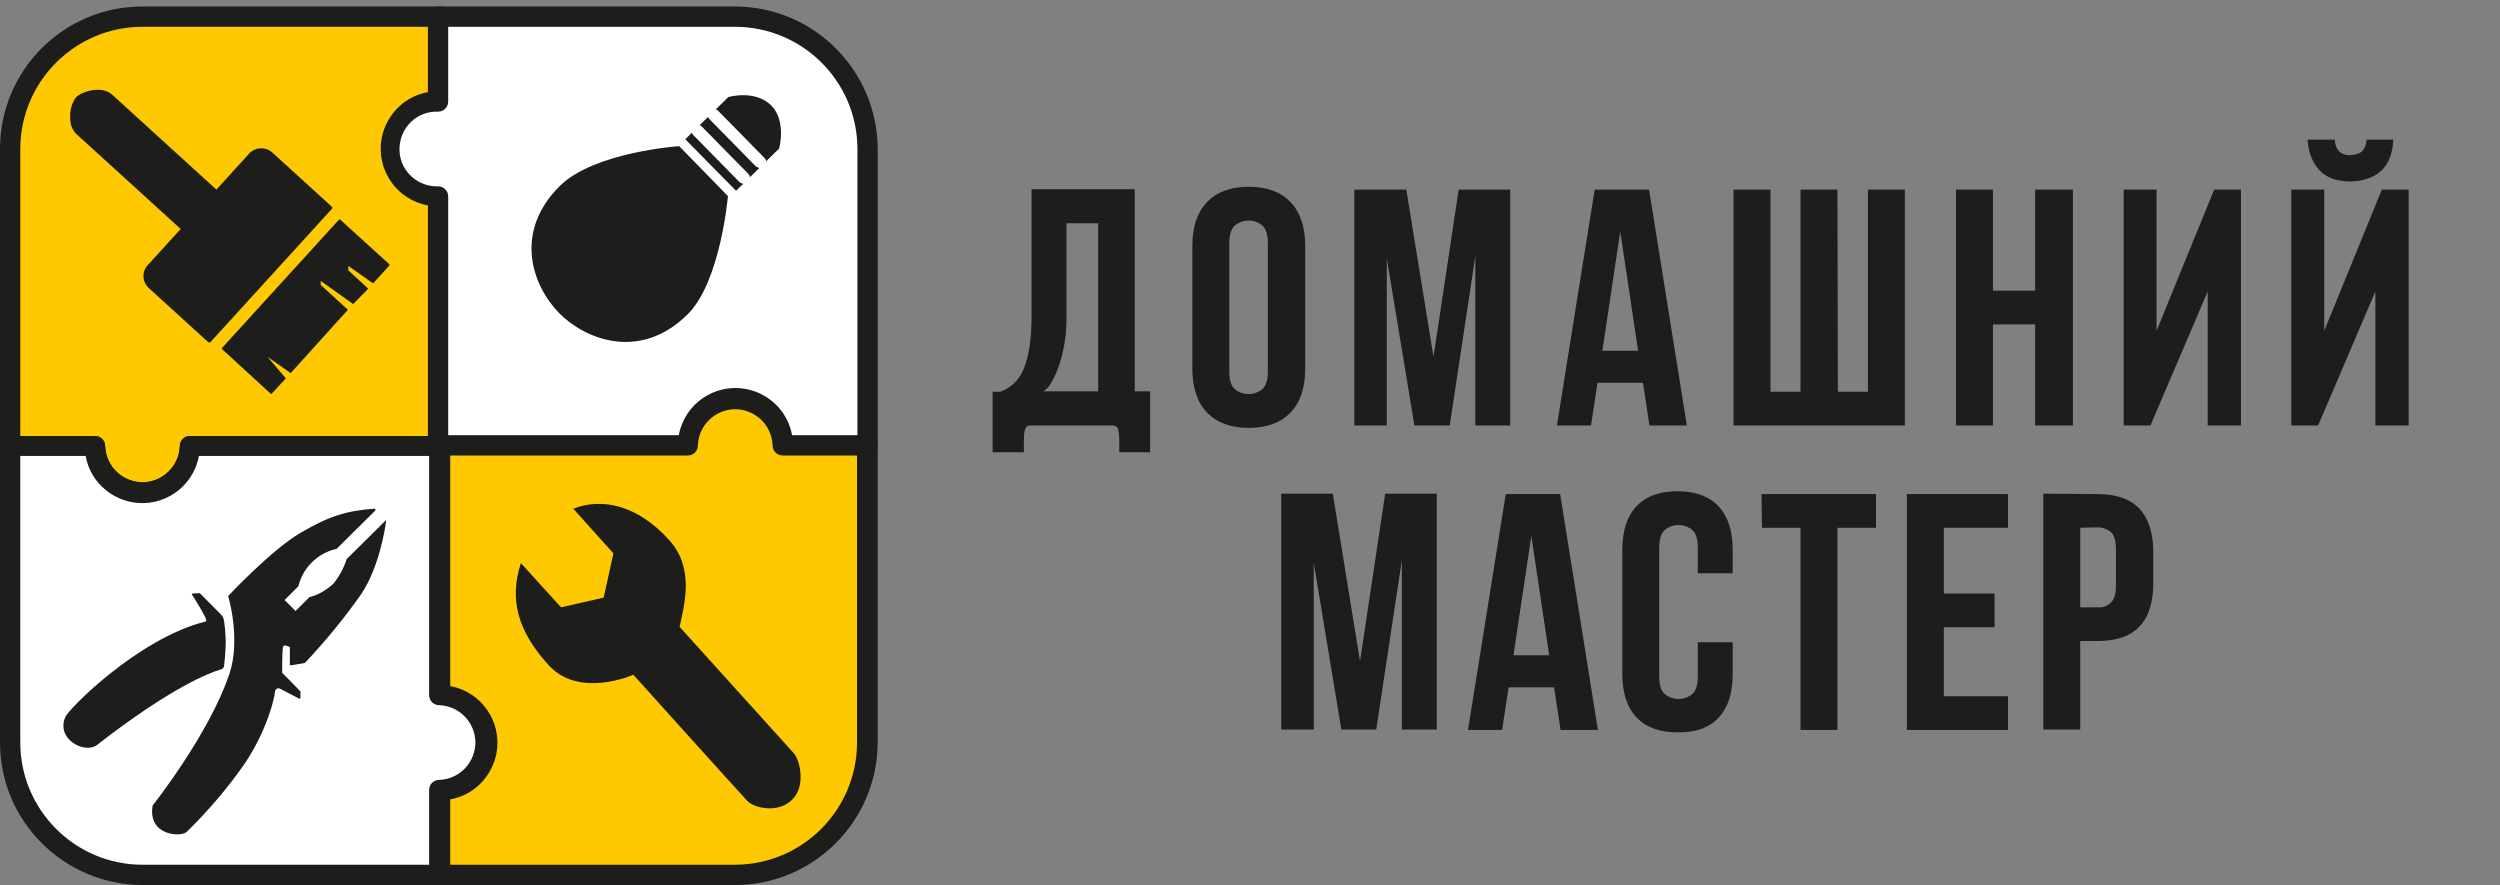
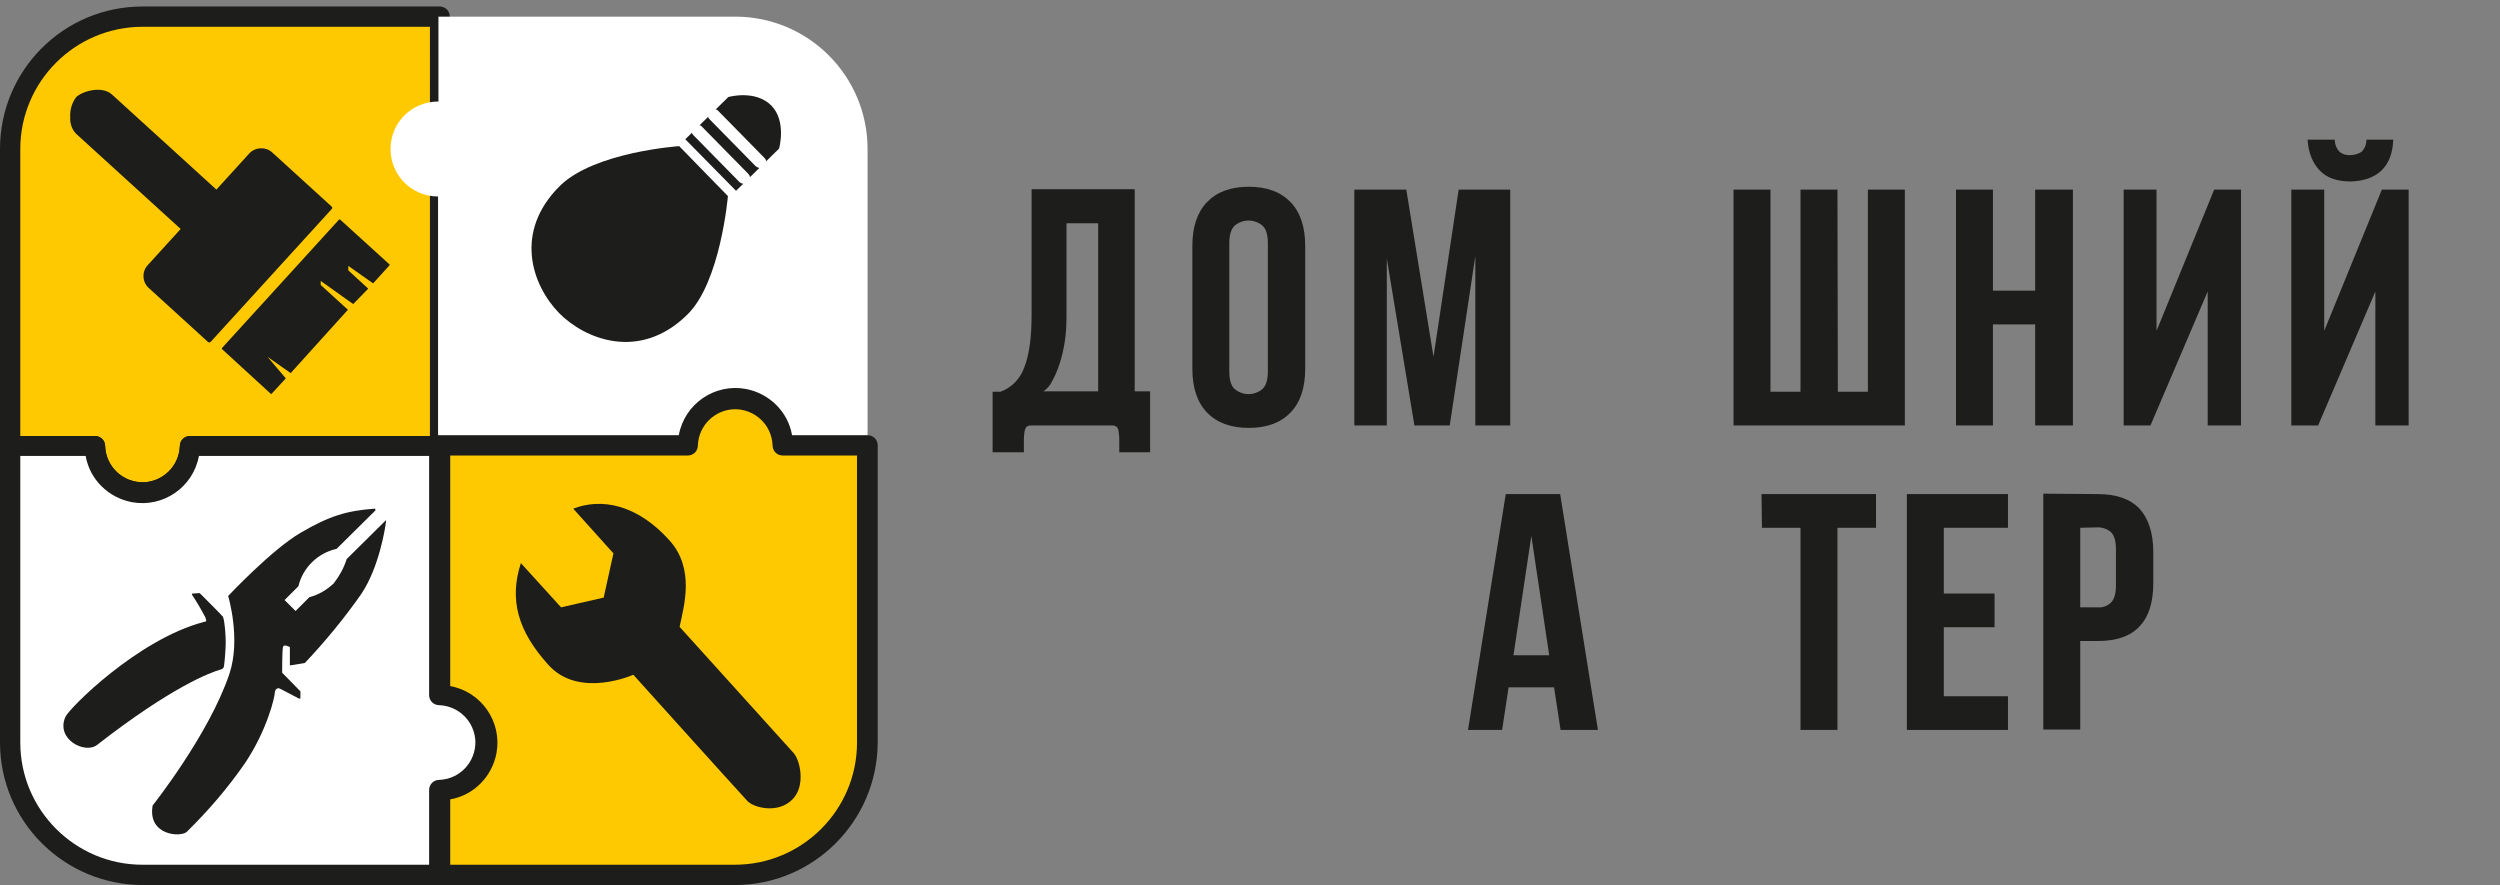
<svg xmlns="http://www.w3.org/2000/svg" version="1.1" id="Слой_1" x="0px" y="0px" viewBox="0 0 615.8 218" style="enable-background:new 0 0 615.8 218;" xml:space="preserve">
  <rect x="0" y="0" width="615.8" height="218" fill="#808080" stroke="none" />
  <style type="text/css">
	.st0{fill:#FEC900;}
	.st1{fill:#1D1D1B;}
	.st2{fill:#FFFFFF;}
</style>
  <g id="Слой_1_1_">
    <g>
      <g>
        <g>
          <path class="st0" d="M35,121.6c6.5,0,11.7-5.2,11.7-11.7l0,0h61.6V4.1H35.1c-18,0-32.6,14.6-32.6,32.6v73.2h20.9      C23.4,116.3,28.6,121.6,35,121.6z" />
          <path class="st1" d="M35,124.1c-6.9,0-12.8-4.9-14-11.7H2.5c-1.4,0-2.5-1.1-2.5-2.5V36.7C0,17.3,15.7,1.6,35.1,1.6h73.2      c1.4,0,2.5,1.1,2.5,2.5v105.8c0,1.4-1.1,2.5-2.5,2.5H49C47.8,119.2,41.9,124.1,35,124.1z M5,107.4h18.4c1.4,0,2.5,1.1,2.5,2.5      c0.2,5.1,4.4,9,9.5,8.9c4.8-0.2,8.7-4,8.9-8.9c0-1.4,1.1-2.5,2.5-2.5h59.1V6.6H35.1C18.5,6.6,5,20.1,5,36.7V107.4z" />
        </g>
        <g>
          <path class="st2" d="M96.2,36.7c0,6.5,5.2,11.7,11.7,11.7l0,0v61.6h105.8V36.7c0-18-14.6-32.6-32.6-32.6c0,0,0,0,0,0h-73.1V25      C101.4,25,96.2,30.2,96.2,36.7z" />
-           <path class="st1" d="M213.7,112.4H107.9c-1.4,0-2.5-1.1-2.5-2.5V50.6c-7.7-1.4-12.8-8.8-11.4-16.5c1.1-5.8,5.6-10.4,11.4-11.4      V4.1c0-1.4,1.1-2.5,2.5-2.5H181c19.4,0,35.1,15.7,35.2,35.1v73.2C216.2,111.3,215.1,112.4,213.7,112.4      C213.7,112.4,213.7,112.4,213.7,112.4z M110.4,107.4h100.8V36.7c0-16.6-13.5-30.1-30.2-30.1h-70.6V25c0,1.4-1.1,2.5-2.5,2.5      c-5.1-0.2-9.3,3.8-9.5,8.9c-0.2,5.1,3.8,9.3,8.9,9.5c0.2,0,0.4,0,0.6,0c1.4,0,2.5,1.1,2.5,2.5L110.4,107.4z" />
        </g>
        <g>
          <path class="st0" d="M181.1,98c-6.5,0-11.7,5.2-11.7,11.7c0,0,0,0,0,0h-61.6v105.8H181c18,0,32.6-14.6,32.6-32.6l0,0v-73.1      h-20.8C192.8,103.3,187.6,98,181.1,98C181.1,98,181.1,98,181.1,98z" />
          <path class="st1" d="M181,218h-73.1c-1.4,0-2.5-1.1-2.5-2.5V109.7c0-1.4,1.1-2.5,2.5-2.5h59.3c1.4-7.7,8.8-12.8,16.5-11.4      c5.8,1.1,10.4,5.6,11.4,11.4h18.6c1.4,0,2.5,1.1,2.5,2.5v73.2C216.1,202.3,200.4,218,181,218z M110.3,213H181      c16.6,0,30.1-13.5,30.1-30.1v-70.7h-18.3c-1.4,0-2.5-1.1-2.5-2.5c-0.2-5.1-4.4-9-9.5-8.9c-4.8,0.2-8.7,4-8.9,8.9      c0,1.4-1.1,2.5-2.5,2.5h-59.1L110.3,213z" />
        </g>
        <g>
          <path class="st2" d="M108.3,171.3v-61.4H46.7c0.2,6.5-4.9,11.8-11.3,12s-11.8-4.9-12-11.3c0-0.2,0-0.5,0-0.7H2.5      c0,16.6,0,48.5,0,73c0,18,14.6,32.6,32.6,32.6c0,0,0,0,0,0h73.1v-20.9c6.5-0.2,11.5-5.6,11.3-12      C119.4,176.4,114.5,171.5,108.3,171.3L108.3,171.3z M2.5,109.7c0,0,0,0.1,0,0.1S2.5,109.8,2.5,109.7z" />
          <path class="st1" d="M108.3,218H35.2C15.8,218,0,202.3,0,182.9c0,0,0,0,0,0c0-24.1,0-56.3,0-73v-0.1l0,0v-0.1      c0-1.4,1.1-2.5,2.5-2.5l0,0c0.3,0,0.7,0.1,1,0.2h19.9c1.4,0,2.5,1.1,2.5,2.5c0.2,5.1,4.4,9,9.5,8.9c4.8-0.2,8.7-4,8.9-8.9      c0-1.4,1.1-2.5,2.5-2.5h61.6c1.4,0,2.5,1.1,2.5,2.5V169c7.7,1.4,12.8,8.8,11.4,16.5c-1.1,5.8-5.6,10.4-11.4,11.4v18.6      C110.8,216.9,109.7,218,108.3,218z M5,112.4c0,17.2,0,47.5,0,70.5C5,199.5,18.5,213,35.1,213c0,0,0,0,0,0h70.6v-18.4      c0-1.4,1.1-2.5,2.5-2.5c5.1-0.2,9-4.4,8.9-9.5c-0.2-4.8-4-8.7-8.9-8.9c-1.4,0-2.5-1.1-2.5-2.5v-58.9H49      c-1.4,7.7-8.8,12.8-16.5,11.4c-5.8-1.1-10.4-5.6-11.4-11.4H5z" />
        </g>
      </g>
      <g>
        <path class="st1" d="M92.5,125.7l-9.6,9.5c-4.6,1-8.3,4.6-9.4,9.2l-3.4,3.4l2.7,2.7l3.4-3.4c2.3-0.6,4.3-1.8,6-3.4     c1.4-1.8,2.5-3.8,3.2-6l9.6-9.5c0,0,0.1,0,0.1,0c0,0,0,0.1,0,0.1c-0.2,1.8-1.7,11.4-6.1,18c-4.2,6-8.9,11.7-13.9,17l-3.6,0.6     c-0.1,0-0.1,0-0.1-0.1c0,0,0,0,0,0v-4.4c0,0-1.5-0.9-1.7,0s-0.2,5.7-0.2,6.3l4.5,4.6c0,0,0.1,0.1,0,0.1v1.5     c0,0.1-0.1,0.2-0.2,0.2c0,0-0.1,0-0.1,0l-4.6-2.4c-0.4-0.3-0.9-0.2-1.2,0.2c-0.1,0.2-0.2,0.4-0.2,0.6c0,1.2-1.9,9.3-7.3,17.4     c-4.2,6.1-9.1,11.8-14.4,17c-1.5,1.4-9.7,0.9-8.4-6.5c0,0,13.9-17.5,18.9-32.4c2.9-8.6-0.3-19.2-0.3-19.2s10.8-11.5,17.9-15.6     c7-4.1,11.3-5.4,18.1-5.9c0,0,0.1,0,0.2,0C92.5,125.6,92.5,125.7,92.5,125.7L92.5,125.7z" />
        <path class="st1" d="M54.9,151.9c0.5,1.1,0.7,4.9,0.7,6.4c0,1.2-0.2,4.1-0.4,5.6c0,0.5-0.3,0.9-0.8,1c-2.5,0.7-12,4.2-30.5,18.6     c-3,2.3-10.2-1.4-7.8-6.9c0.9-2.1,17.8-19.1,34.1-23.4c0.9-0.2,0.6-0.1,0.4-1.1c-1-1.9-2.1-3.8-3.3-5.6c-0.1-0.1,0-0.2,0.1-0.3     c0,0,0.1,0,0.1,0l1.6-0.1c0.1,0,0.1,0,0.2,0.1C49.8,146.7,54.8,151.7,54.9,151.9z" />
      </g>
      <g>
        <path class="st1" d="M137.7,77.1c6.3,6.4,19.8,12,31.6,0.4c8.2-8,10-29.2,10-29.2l-12-12.3c0,0-20.9,1.4-29.4,9.8     C126.5,57.1,131,70.2,137.7,77.1z" />
        <path class="st1" d="M168.8,34.3l10.6-10.4c0,0,6.6-1.9,10.6,2.1c3.8,3.9,1.9,10.6,1.9,10.6L181.3,47L168.8,34.3z" />
        <path class="st2" d="M183.3,45.3c-0.4,0-0.8-0.2-1.1-0.4l-11.4-11.6c-0.6-0.6-0.6-1.5-0.1-2.1c0.6-0.6,1.5-0.6,2.1-0.1     c0,0,0,0,0.1,0.1l11.4,11.6c0.6,0.6,0.6,1.5,0,2.1C184.1,45.1,183.7,45.3,183.3,45.3L183.3,45.3z" />
        <path class="st2" d="M187.3,41.4c-0.4,0-0.8-0.2-1.1-0.4l-11.4-11.6c-0.6-0.6-0.6-1.5-0.1-2.1c0.6-0.6,1.5-0.6,2.1-0.1     c0,0,0,0,0.1,0.1l11.4,11.6c0.6,0.6,0.6,1.5,0,2.1C188.1,41.2,187.7,41.4,187.3,41.4z" />
      </g>
      <path class="st1" d="M128.3,138.7l9.9,10.9l10.5-2.4l2.4-10.9l-9.9-11c6.9-2.7,15.7-1.1,23.7,7.8c6.3,7,3.6,16.1,2.5,21.3    l28.1,31.1c1.6,1.8,3,8.1-0.3,11.4c-3.5,3.6-9.5,2.1-11.1,0.4c-3.7-4-28.1-31.1-28.1-31.1s-13.3,6-20.9-2.4    S125.4,147.7,128.3,138.7z" />
      <g>
        <path class="st1" d="M66.7,97L54.7,86c-0.1-0.1-0.1-0.2,0-0.3c0,0,0,0,0,0l28.8-31.6c0.1-0.1,0.2-0.1,0.3,0c0,0,0,0,0,0l12.1,11     c0.1,0.1,0.1,0.2,0,0.3c0,0,0,0,0,0l-4,4.4l-6.1-4.3v1.1l4.9,4.5L87,74.9l-8-5.7v1l6.7,6.1L71.6,91.9l-5.7-4l4.5,5.3L66.9,97     C66.8,97,66.8,97,66.7,97z" />
        <path class="st1" d="M81.7,51.5L51.9,84.2c-0.2,0.2-0.5,0.2-0.7,0c0,0,0,0,0,0L36.6,70.9c-1.6-1.5-1.7-4-0.2-5.6l8.1-8.9L18.8,33     c-1.1-1.1-1.6-2.6-1.5-4.2c-0.1-1.7,0.4-3.4,1.4-4.8c1.4-1.5,6.4-3,8.9-0.7l18.9,17.2l6.8,6.2l8.1-8.9c1.5-1.6,4-1.7,5.6-0.3     l14.6,13.3C81.9,51,81.9,51.3,81.7,51.5C81.7,51.5,81.7,51.5,81.7,51.5z" />
      </g>
    </g>
  </g>
  <g id="Слой_2_1_">
    <g>
-       <path class="st1" d="M335,162.9l6.2-41.3h12.7v58.1h-8.6v-41.7l-6.3,41.7h-8.6l-6.8-41.1v41.1h-8v-58.1h12.7L335,162.9z" />
      <path class="st1" d="M393.6,179.8h-9.2l-1.6-10.5h-11.2l-1.6,10.5h-8.4l9.3-58.1h13.4L393.6,179.8z M372.8,161.4h8.8l-4.4-29.4    L372.8,161.4z" />
-       <path class="st1" d="M426.8,158.2v7.7c0,4.7-1.1,8.3-3.4,10.8c-2.3,2.5-5.7,3.8-10.2,3.7c-4.5,0-7.9-1.3-10.2-3.8    s-3.4-6.1-3.4-10.8v-30.2c0-4.7,1.1-8.3,3.4-10.8c2.3-2.5,5.7-3.8,10.2-3.8c4.5,0,7.9,1.3,10.2,3.8c2.3,2.5,3.4,6.1,3.4,10.8v5.6    h-8.6V135c0-2.1-0.4-3.6-1.3-4.4c-2-1.7-4.9-1.7-6.9,0c-0.9,0.9-1.3,2.3-1.3,4.5v31.4c0,2.1,0.4,3.6,1.3,4.4c2,1.7,4.9,1.7,6.9,0    c0.9-0.8,1.3-2.3,1.3-4.4v-8.3L426.8,158.2z" />
      <path class="st1" d="M433.9,121.7h28.2v8.3h-9.5v49.8h-9.1V130h-9.5L433.9,121.7z" />
      <path class="st1" d="M478.8,146.2h12.5v8.3h-12.5v17h15.8v8.3h-24.9v-58.1h24.9v8.3h-15.8V146.2z" />
      <path class="st1" d="M516.7,121.7c4.6,0,8,1.2,10.3,3.6c2.2,2.4,3.4,6,3.4,10.7v7.6c0,4.7-1.1,8.3-3.4,10.7    c-2.2,2.4-5.7,3.6-10.3,3.6h-4.3v21.8h-9.1v-58.1L516.7,121.7z M512.4,130v19.6h4.3c1.2,0.1,2.4-0.3,3.3-1.2    c0.8-0.8,1.2-2.2,1.2-4.3v-8.7c0-2.1-0.4-3.5-1.2-4.3c-0.9-0.8-2.1-1.2-3.3-1.2L512.4,130z" />
    </g>
    <g>
      <path class="st1" d="M253.9,104.8c-0.4,0-0.7,0.1-1,0.3c-0.3,0.3-0.4,0.6-0.5,1c-0.1,0.7-0.2,1.3-0.2,2c0,0.9,0,2,0,3.3h-7.7V96.5    h1.9c2.8-1,4.9-3.2,5.9-6c1.2-3,1.8-7.3,1.8-12.9v-31h25.4v49.8h3.8v15h-7.6c0-1.3,0-2.4,0-3.3c0-0.7-0.1-1.3-0.2-2    c0-0.4-0.2-0.7-0.5-1c-0.3-0.2-0.6-0.3-1-0.3L253.9,104.8z M262.7,77.8c0,2.1-0.1,4.2-0.4,6.2c-0.3,1.9-0.7,3.8-1.3,5.6    c-0.5,1.5-1.1,3-1.9,4.4c-0.5,1-1.2,1.8-2.1,2.4h13.5V55h-7.8V77.8z" />
      <path class="st1" d="M293.7,60.6c0-4.7,1.2-8.3,3.6-10.8c2.4-2.5,5.8-3.8,10.3-3.8s7.9,1.3,10.3,3.8c2.4,2.5,3.6,6.1,3.6,10.8    v30.2c0,4.7-1.2,8.3-3.6,10.8s-5.8,3.8-10.3,3.8c-4.5,0-7.9-1.3-10.3-3.8c-2.4-2.5-3.6-6.1-3.6-10.8L293.7,60.6z M302.8,91.4    c0,2.1,0.4,3.6,1.3,4.4c2,1.7,4.9,1.7,6.9,0c0.9-0.9,1.3-2.3,1.3-4.4V60c0-2.1-0.4-3.6-1.3-4.4c-2-1.7-4.9-1.7-6.9,0    c-0.9,0.9-1.3,2.3-1.3,4.4V91.4z" />
      <path class="st1" d="M353.1,87.9l6.2-41.2H372v58.1h-8.6V63.1l-6.3,41.7h-8.7l-6.8-41.1v41.1h-8V46.7h12.8L353.1,87.9z" />
-       <path class="st1" d="M415.5,104.8h-9.2l-1.6-10.5h-11.2l-1.6,10.5h-8.4l9.3-58.1h13.4L415.5,104.8z M394.7,86.4h8.8L399.1,57    L394.7,86.4z" />
      <path class="st1" d="M452.7,96.5h7.4V46.7h9.1v58.1h-42.2V46.7h9.1v49.8h7.4V46.7h9.1L452.7,96.5z" />
      <path class="st1" d="M490.9,104.8h-9.1V46.7h9.1v24.9h10.4V46.7h9.3v58.1h-9.3V79.9h-10.4V104.8z" />
      <path class="st1" d="M529.7,104.8h-6.6V46.7h8.1v34.8l14.2-34.8h6.6v58.1h-8.2v-33L529.7,104.8z" />
      <path class="st1" d="M571,104.8h-6.6V46.7h8.1v34.8l14.2-34.8h6.6v58.1h-8.2v-33L571,104.8z M579,38.2c1,0,1.9-0.3,2.7-0.8    c0.8-0.8,1.2-1.9,1.2-3h6.6c-0.1,3.3-1.1,5.9-2.9,7.6s-4.3,2.6-7.6,2.7c-3.3,0-5.9-0.9-7.6-2.7s-2.8-4.3-3-7.6h6.7    c0,1.1,0.4,2.2,1.2,3C577,38,578,38.3,579,38.2L579,38.2z" />
    </g>
  </g>
</svg>